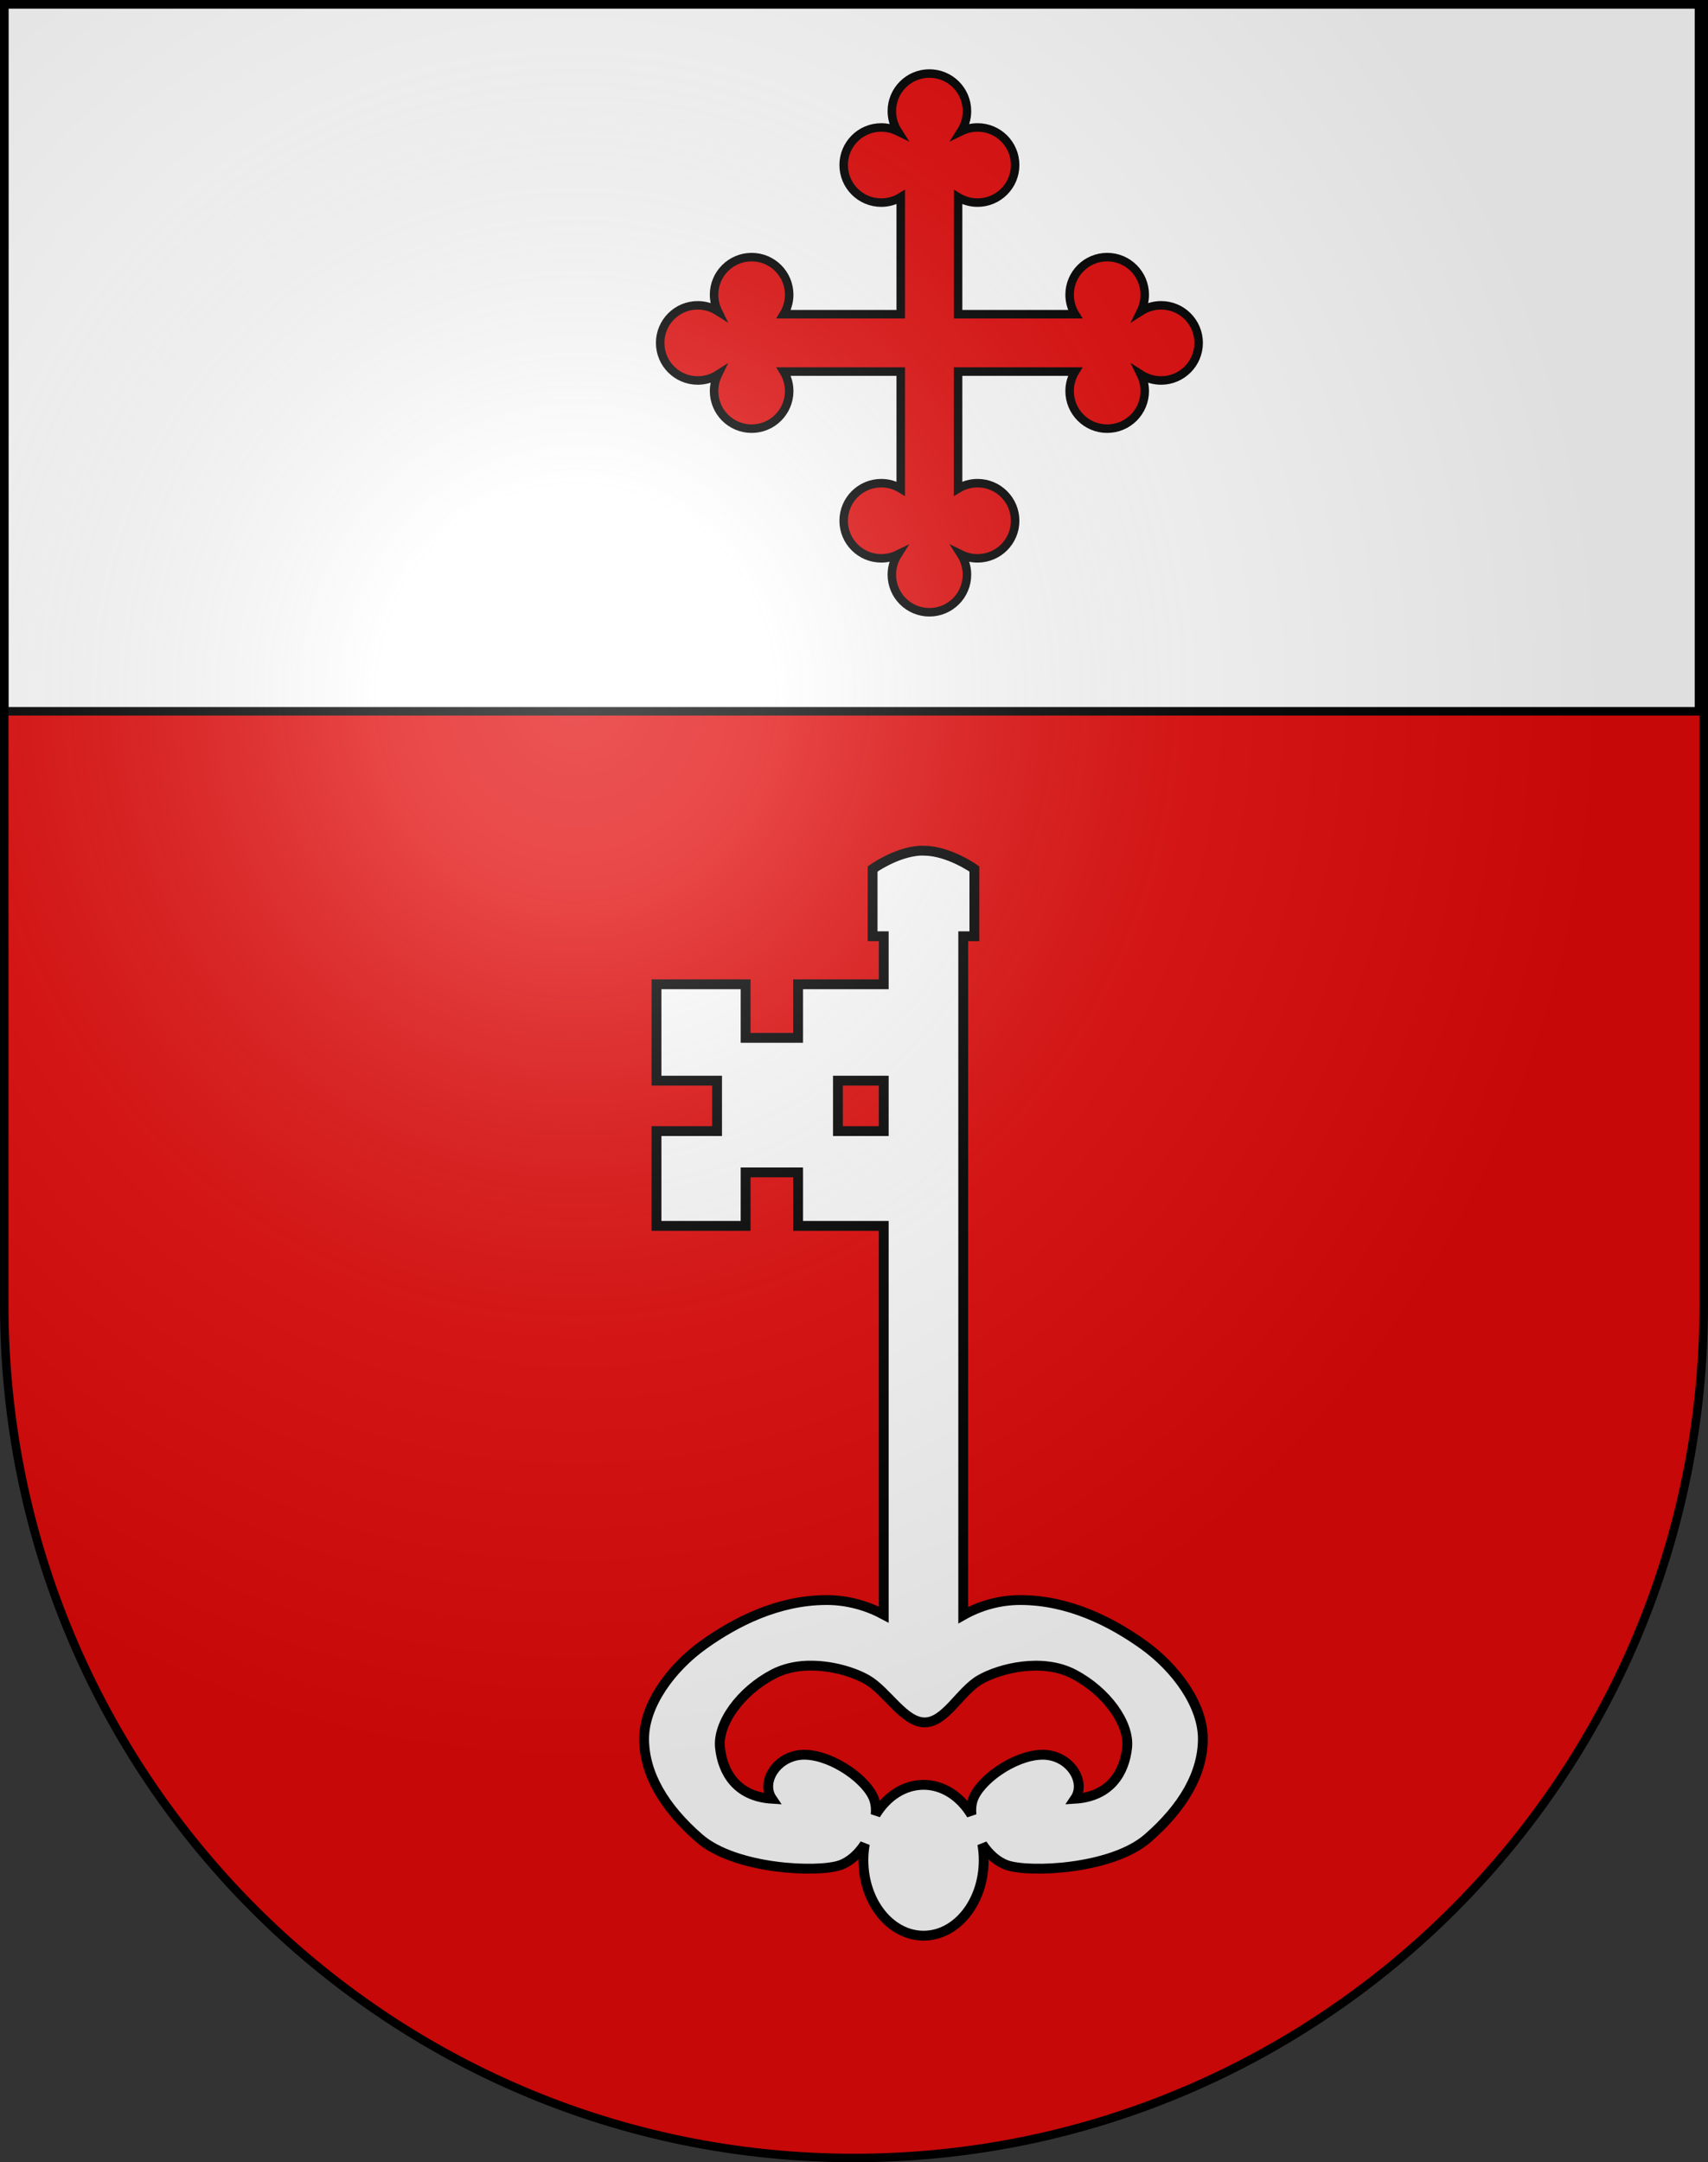
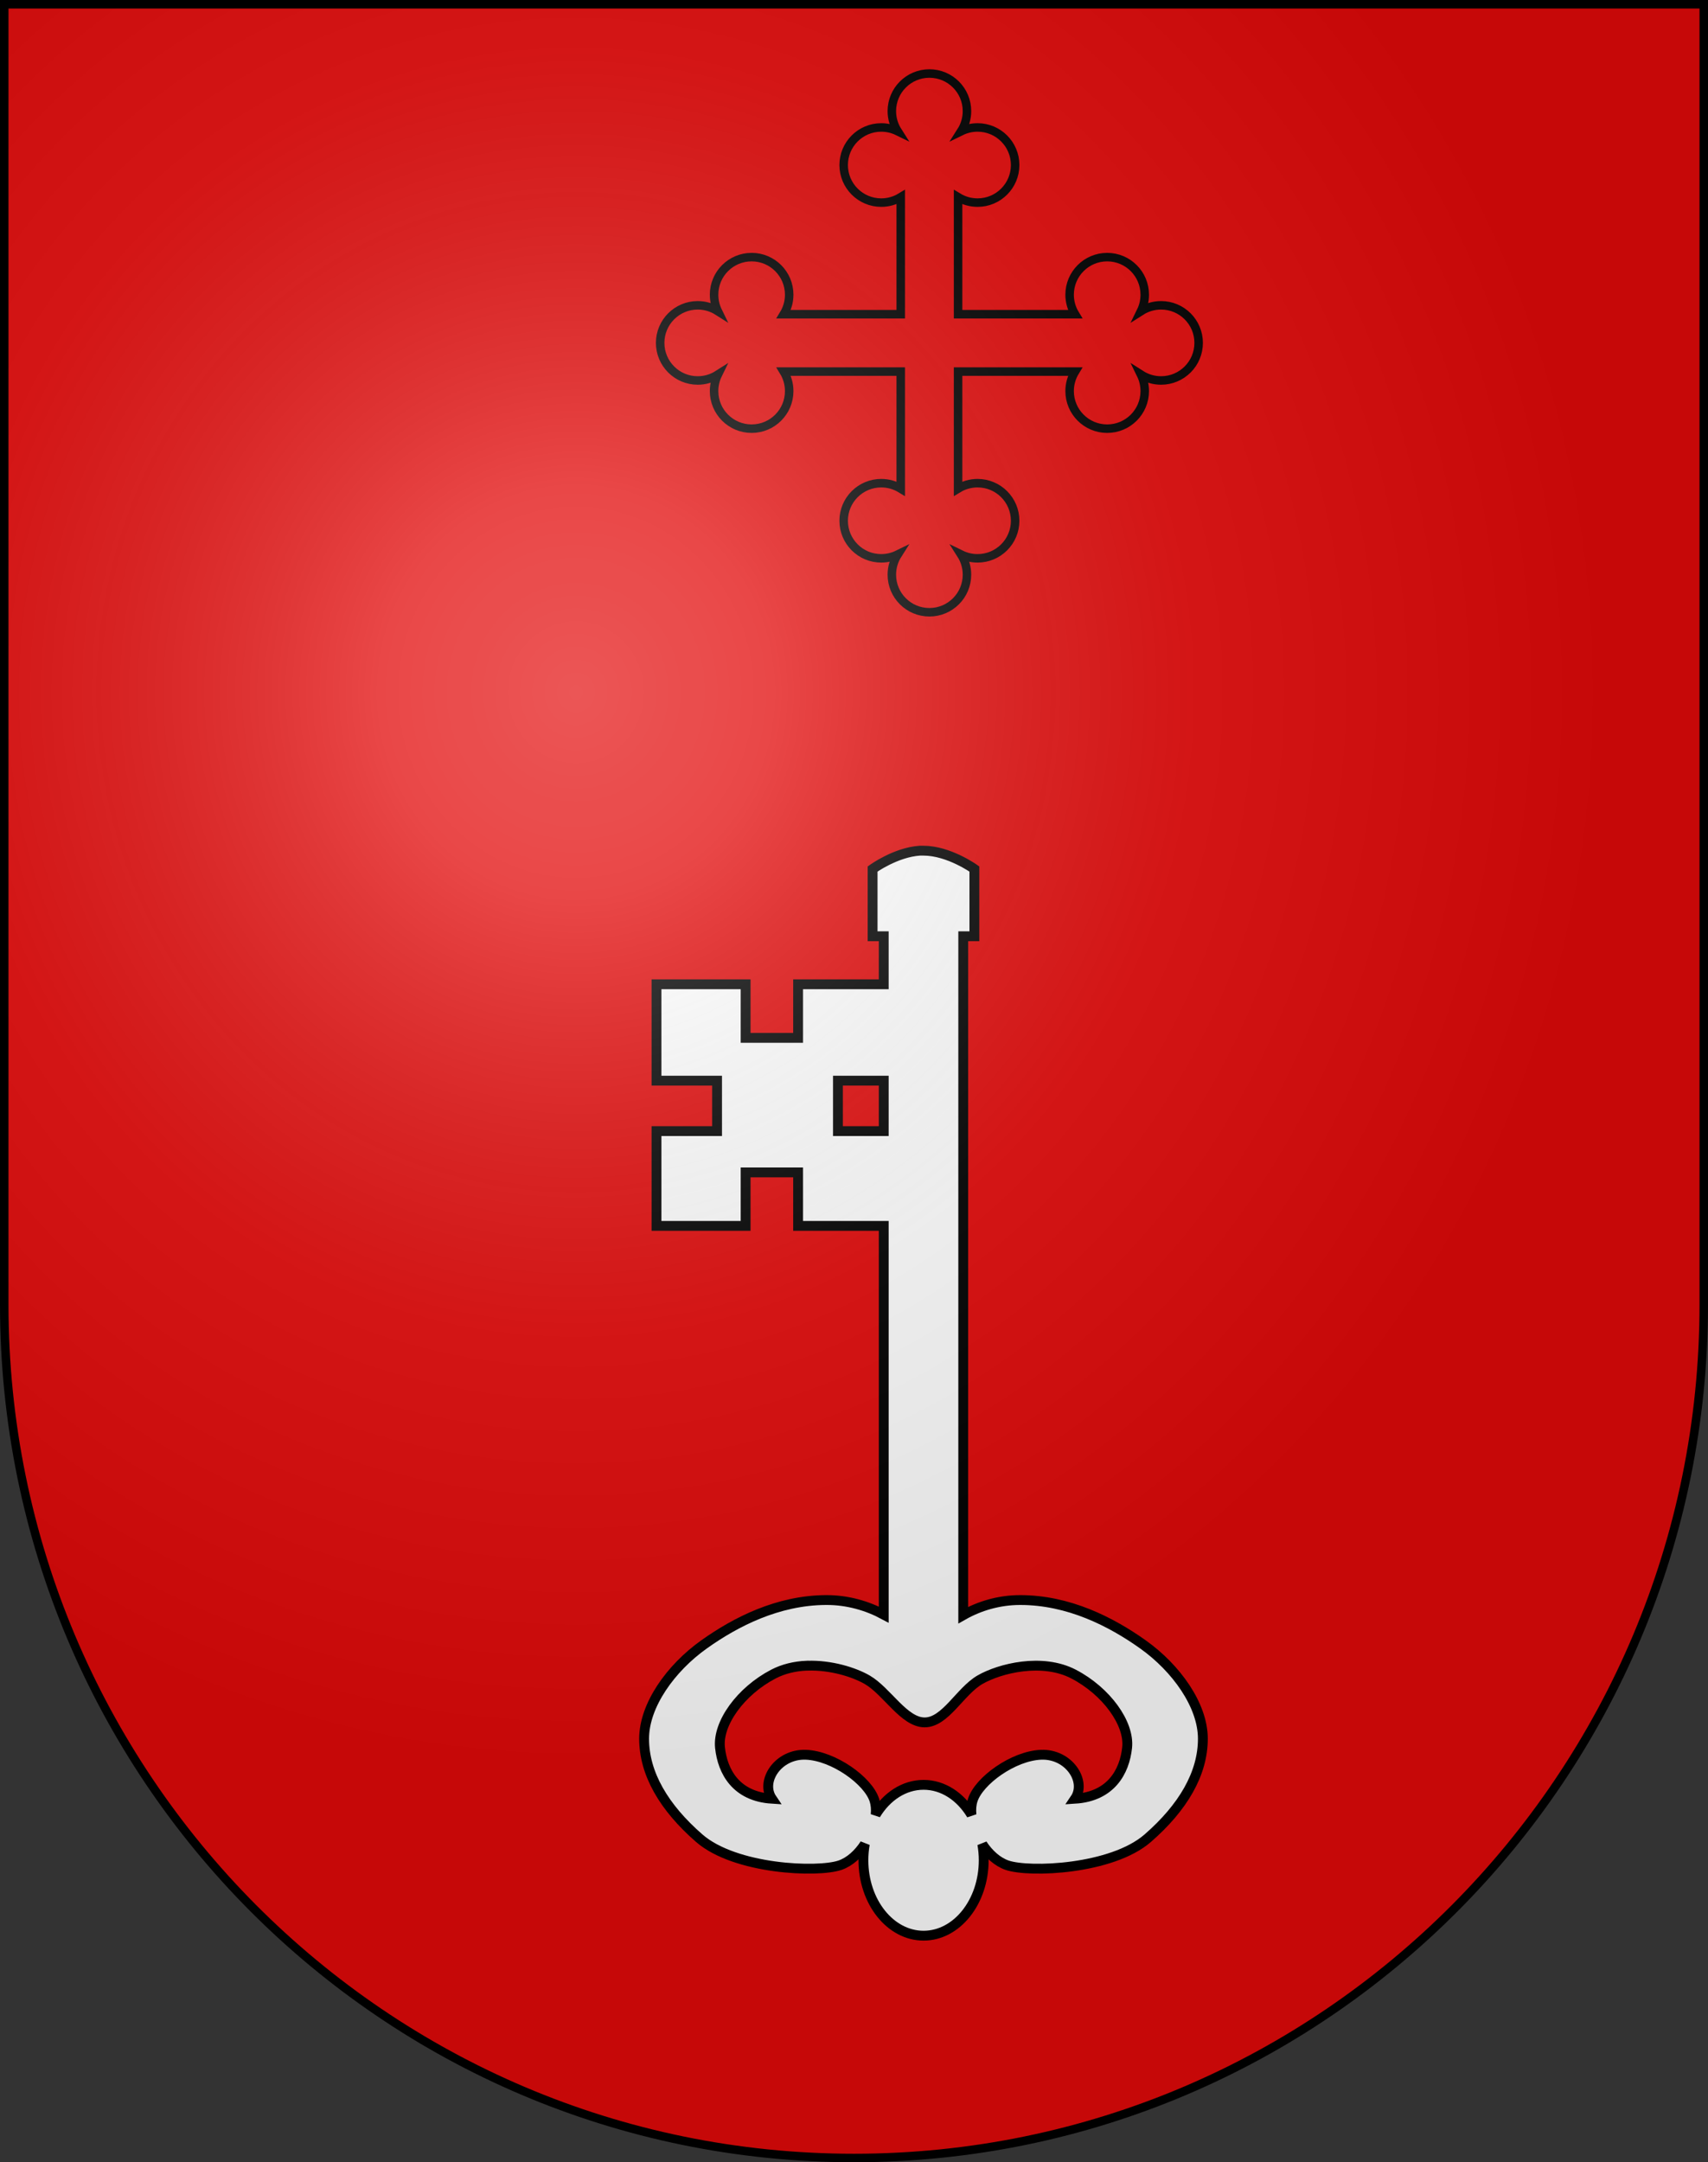
<svg xmlns="http://www.w3.org/2000/svg" xmlns:xlink="http://www.w3.org/1999/xlink" version="1.0" width="603" height="763" id="svg20">
  <rect width="100%" height="100%" fill="#333333" stroke="none" />
  <desc id="desc22">Coat of Arms of Canton of Freiburg (Fribourg)</desc>
  <defs id="defs29">
    <linearGradient id="linearGradient2893">
      <stop id="stop2895" style="stop-color:#ffffff;stop-opacity:0.314" offset="0" />
      <stop id="stop2897" style="stop-color:#ffffff;stop-opacity:0.251" offset="0.19" />
      <stop id="stop2901" style="stop-color:#6b6b6b;stop-opacity:0.125" offset="0.6" />
      <stop id="stop2899" style="stop-color:#000000;stop-opacity:0.125" offset="1" />
    </linearGradient>
    <radialGradient cx="858.042" cy="579.933" r="300" fx="858.042" fy="579.933" id="radialGradient3236" xlink:href="#linearGradient2893" gradientUnits="userSpaceOnUse" gradientTransform="matrix(1.215,0,0,1.267,-839.192,-490.489)" />
  </defs>
  <g id="layer1" style="display:inline">
    <path d="m 1.5,1.5 0,458.868 C 1.5,626.678 135.815,761.5 301.5,761.5 467.185,761.5 601.5,626.678 601.5,460.368 l 0,-458.868 -600,0 z" id="path1899" style="fill:#e20909;fill-opacity:1" />
-     <rect width="598.329" height="249.51" ry="2.2163363e-008" x="1.49" y="1.49" id="rect3001" style="fill:#ffffff;fill-opacity:1;stroke:#000000;stroke-width:3;stroke-miterlimit:4;stroke-opacity:1;stroke-dasharray:none" />
    <path d="m 409.916,107.739 c -2.618,0 -5.056,0.762 -7.112,2.071 0.859,-1.756 1.342,-3.73 1.342,-5.817 0,-7.324 -5.937,-13.261 -13.261,-13.261 -7.324,0 -13.261,5.937 -13.261,13.261 0,2.521 0.703,4.877 1.925,6.884 l -41.303,0 0,-41.303 c 2.007,1.221 4.363,1.925 6.884,1.925 7.324,0 13.261,-5.937 13.261,-13.261 0,-7.324 -5.937,-13.261 -13.261,-13.261 -2.087,0 -4.06,0.483 -5.817,1.342 1.31,-2.056 2.071,-4.495 2.071,-7.112 0,-7.324 -5.937,-13.261 -13.261,-13.261 -7.324,0 -13.261,5.937 -13.261,13.261 0,2.618 0.762,5.057 2.071,7.112 -1.757,-0.858 -3.73,-1.342 -5.817,-1.342 -7.324,0 -13.261,5.937 -13.261,13.261 0,7.324 5.937,13.261 13.261,13.261 2.521,0 4.877,-0.703 6.884,-1.925 l 0,41.303 -41.303,0 c 1.221,-2.007 1.925,-4.363 1.925,-6.884 0,-7.324 -5.937,-13.261 -13.261,-13.261 -7.324,0 -13.261,5.937 -13.261,13.261 0,2.087 0.483,4.06 1.342,5.817 -2.056,-1.31 -4.495,-2.071 -7.112,-2.071 -7.324,0 -13.261,5.937 -13.261,13.261 0,7.324 5.937,13.261 13.261,13.261 2.618,0 5.057,-0.762 7.112,-2.071 -0.858,1.757 -1.342,3.73 -1.342,5.817 0,7.324 5.937,13.261 13.261,13.261 7.324,0 13.261,-5.937 13.261,-13.261 0,-2.521 -0.703,-4.877 -1.925,-6.884 l 41.303,0 0,41.303 c -2.007,-1.221 -4.363,-1.925 -6.884,-1.925 -7.324,0 -13.261,5.937 -13.261,13.261 0,7.324 5.937,13.261 13.261,13.261 2.087,0 4.06,-0.483 5.817,-1.342 -1.31,2.056 -2.071,4.495 -2.071,7.112 0,7.324 5.937,13.261 13.261,13.261 7.324,0 13.261,-5.937 13.261,-13.261 0,-2.618 -0.762,-5.056 -2.071,-7.112 1.757,0.859 3.73,1.342 5.817,1.342 7.324,0 13.261,-5.937 13.261,-13.261 0,-7.324 -5.937,-13.261 -13.261,-13.261 -2.521,0 -4.877,0.703 -6.884,1.925 l 0,-41.303 41.303,0 c -1.221,2.007 -1.925,4.363 -1.925,6.884 0,7.324 5.937,13.261 13.261,13.261 7.324,0 13.261,-5.937 13.261,-13.261 0,-2.087 -0.483,-4.06 -1.342,-5.817 2.056,1.31 4.495,2.071 7.112,2.071 7.324,0 13.261,-5.937 13.261,-13.261 0,-7.324 -5.937,-13.261 -13.261,-13.261 z" id="path26143" style="fill:#e20909;fill-opacity:1;stroke:#000000;stroke-width:3;stroke-miterlimit:4;stroke-opacity:1;stroke-dasharray:none;display:inline" />
    <path d="m 324.781,300.182 c -8.551,0.548 -16.714,6.465 -16.714,6.465 l 0,23.735 3.933,0 0,16.94 -30.232,0 0,18.922 -18.533,0 0,-18.922 -31.461,0 0,34.021 21.384,0 0,17.789 -21.384,0 0,33.455 31.461,0 0,-18.875 18.533,0 0,18.875 30.232,0 0,137.171 c -5.761,-3.089 -12.717,-5.143 -20.106,-5.143 -0.133,0 -0.26,-6.6e-4 -0.393,0 -16.892,0.117 -31.709,7.662 -42.964,15.666 -11.709,8.327 -21.138,21.438 -21.138,33.266 0,12.367 7.044,24.296 19.466,35.107 12.698,11.051 41.78,12.245 49.699,9.532 3.455,-1.184 6.505,-4.012 8.75,-7.456 -0.319,1.833 -0.492,3.758 -0.492,5.71 0,14.696 9.514,26.613 21.236,26.613 11.722,0 21.236,-11.917 21.236,-26.613 0,-1.938 -0.178,-3.842 -0.492,-5.662 2.242,3.419 5.313,6.231 8.75,7.408 7.919,2.714 36.952,1.519 49.649,-9.532 12.422,-10.811 19.466,-22.74 19.466,-35.107 0,-11.828 -9.429,-24.939 -21.138,-33.266 -11.343,-8.067 -26.3,-15.666 -43.357,-15.666 -7.539,0 -14.466,2.138 -20.106,5.332 l 0,-239.565 3.933,0 0,-23.735 c 0,0 -9.003,-6.465 -17.992,-6.465 -0.351,0 -0.682,-0.019 -1.032,0 -0.067,0.004 -0.129,-0.005 -0.197,0 z m -28.954,81.161 16.173,0 0,17.789 -16.173,0 0,-17.789 z m -11.159,206.44 c 0.13,-0.006 0.263,0.005 0.393,0 8.224,-0.282 16.437,2.271 21.089,4.955 7.004,4.041 12.985,15.052 20.302,15.052 7.317,0 12.511,-11.012 19.516,-15.052 7.004,-4.041 21.987,-7.77 33.083,-1.982 11.533,6.016 19.774,17.367 18.877,25.905 -0.898,8.538 -5.73,17.273 -18.385,18.072 4.199,-6.211 -2.222,-15.909 -11.995,-15.524 -9.772,0.385 -21.947,9.15 -24.136,16.043 -0.487,1.535 -0.628,3.286 -0.442,5.143 -3.878,-6.42 -9.996,-10.57 -16.91,-10.57 -6.897,0 -13.03,4.13 -16.91,10.522 0.179,-1.84 0.041,-3.574 -0.442,-5.096 -2.19,-6.893 -14.413,-15.659 -24.186,-16.043 -9.772,-0.385 -16.194,9.313 -11.995,15.524 -12.655,-0.799 -17.438,-9.534 -18.336,-18.072 -0.898,-8.538 7.295,-19.889 18.827,-25.905 3.611,-1.884 7.621,-2.789 11.65,-2.973 z" id="path2732" style="fill:#ffffff;fill-opacity:1;fill-rule:evenodd;stroke:#000000;stroke-width:3.475;stroke-linecap:butt;stroke-linejoin:miter;stroke-miterlimit:4;stroke-opacity:1;stroke-dasharray:none;display:inline" />
  </g>
  <g id="layer2" style="display:inline" />
  <g id="layer3" style="display:inline">
    <path d="m 1.5,1.5 0,458.868 C 1.5,626.679 135.815,761.5 301.5,761.5 467.185,761.5 601.5,626.679 601.5,460.368 L 601.5,1.5 1.5,1.5 z" id="path2346" style="fill:url(#radialGradient3236);fill-opacity:1" />
  </g>
  <g id="layer4" style="display:inline">
    <path d="m 1.5,1.5 0,458.868 C 1.5,626.679 135.815,761.5 301.5,761.5 467.185,761.5 601.5,626.679 601.5,460.368 L 601.5,1.5 1.5,1.5 z" id="path3239" style="fill:none;stroke:#000000;stroke-width:3;stroke-miterlimit:4;stroke-opacity:1;stroke-dasharray:none" />
  </g>
</svg>